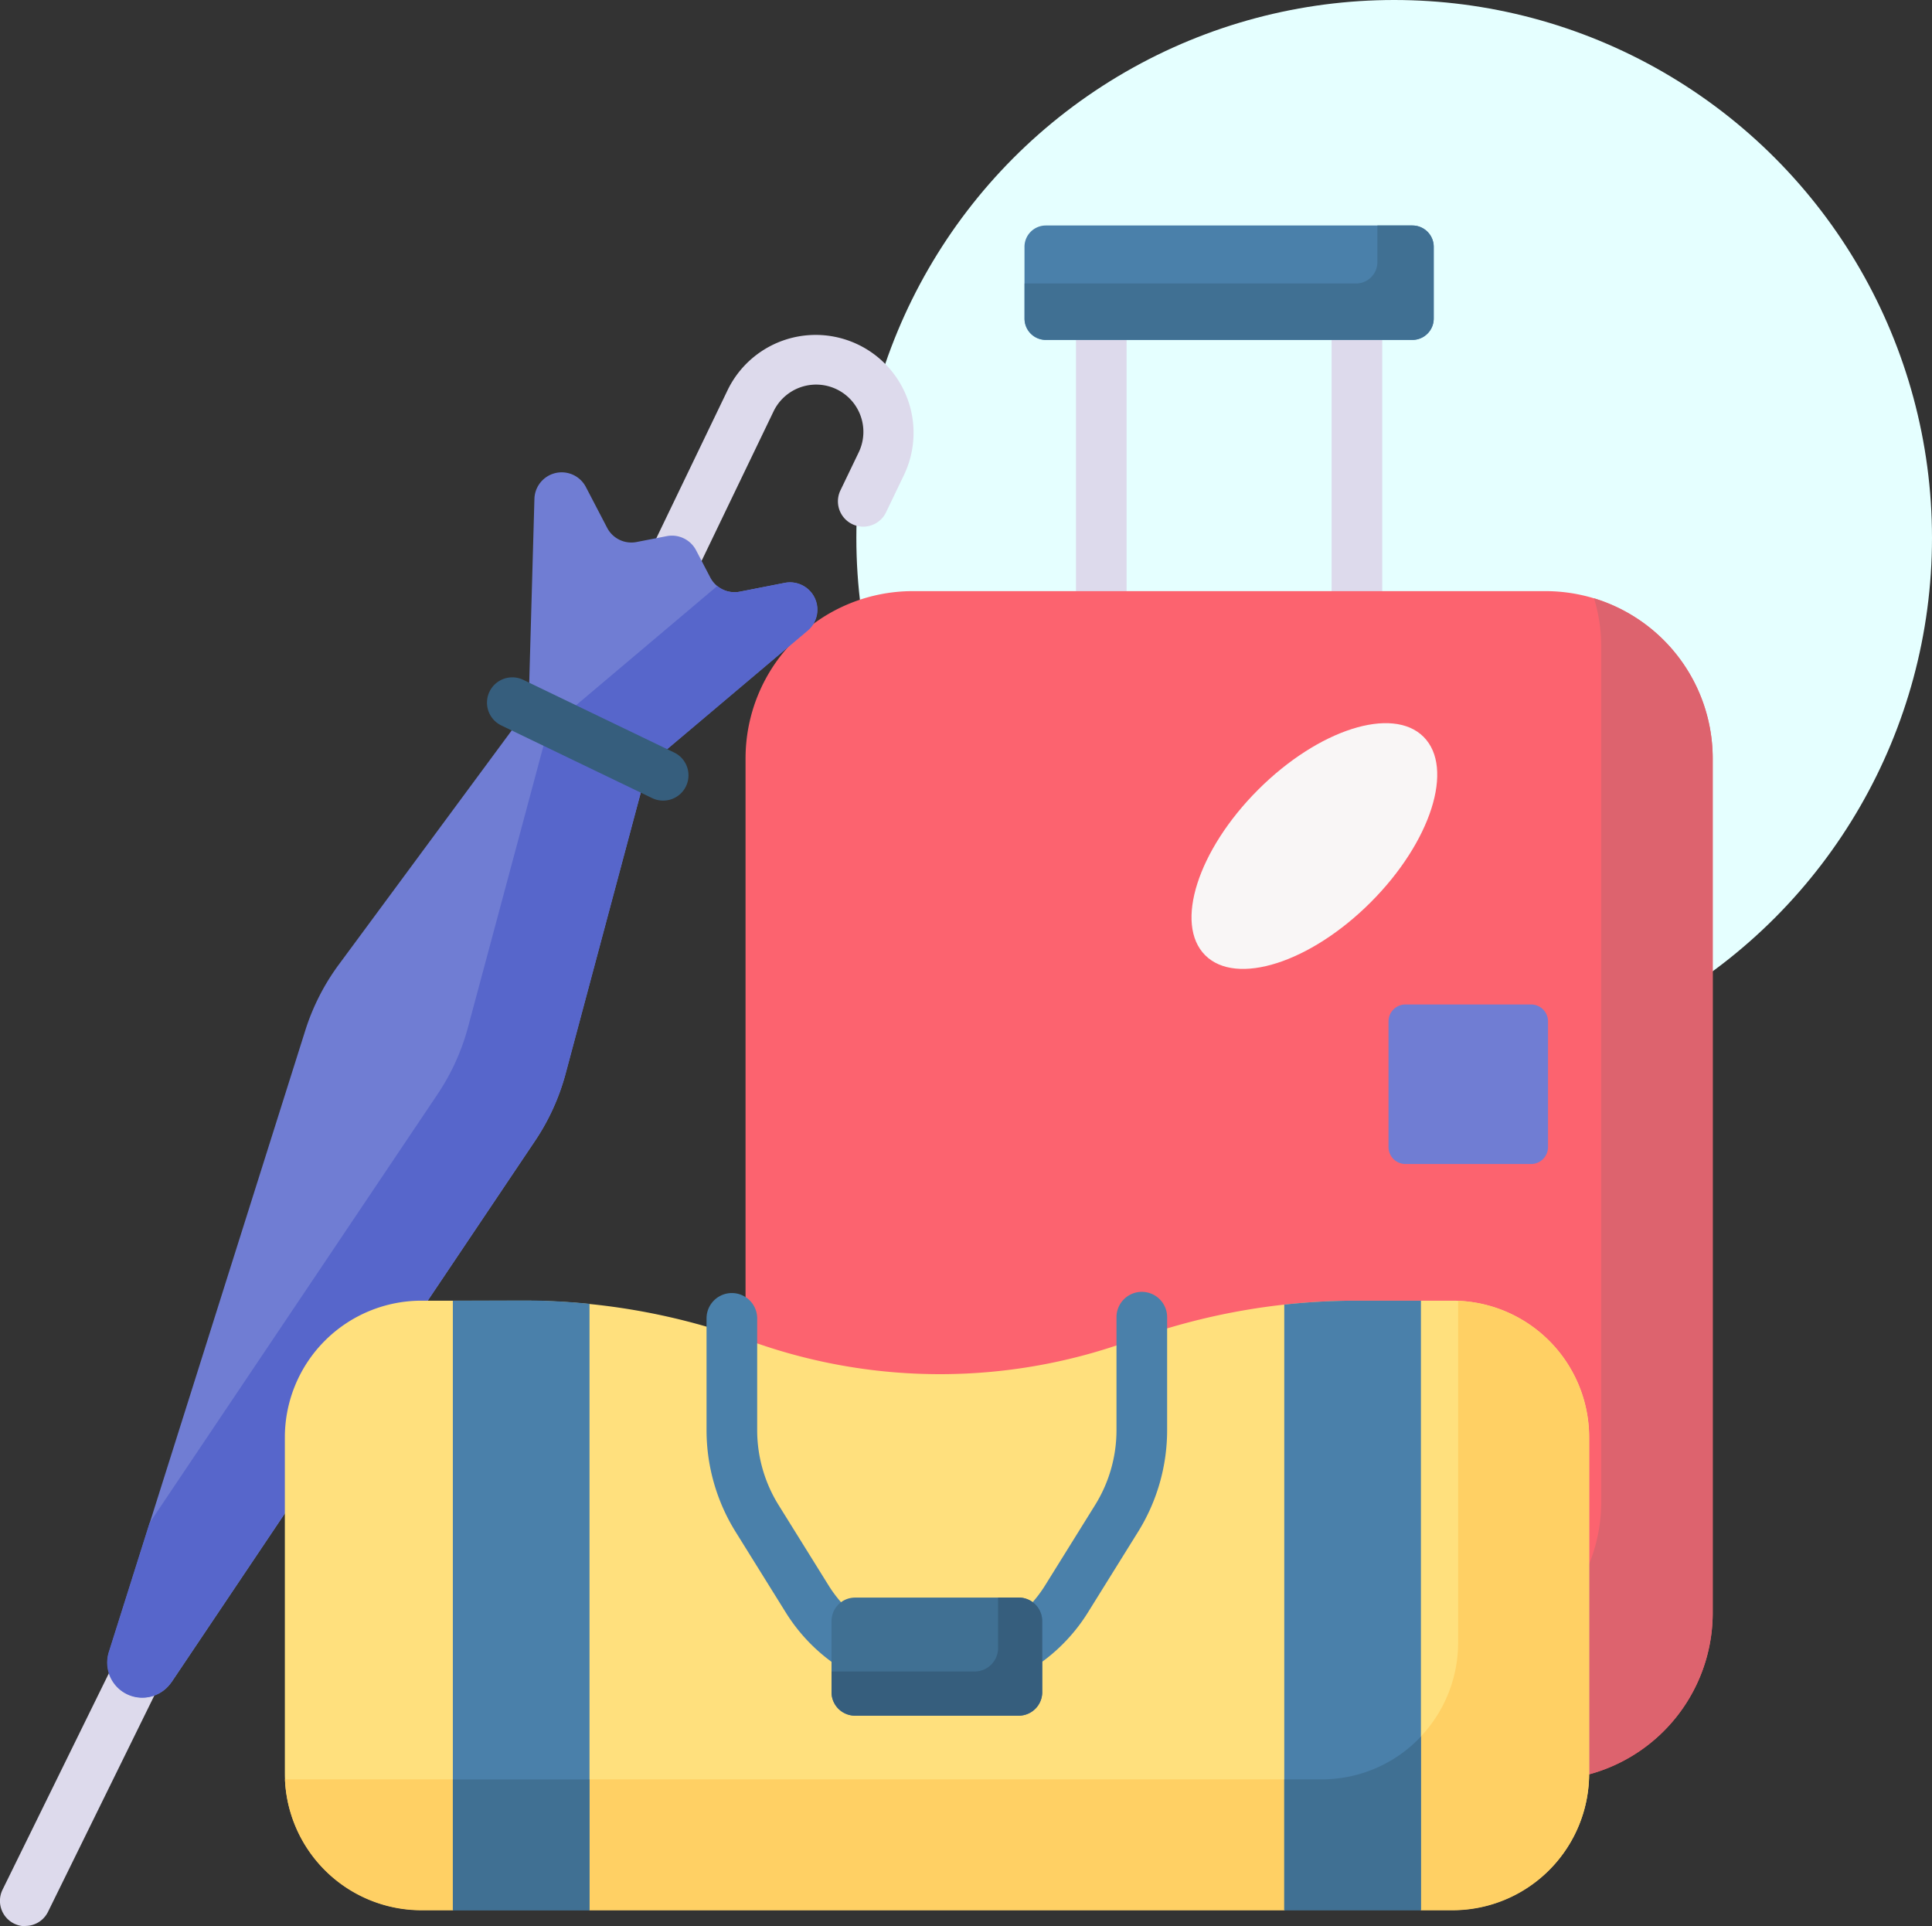
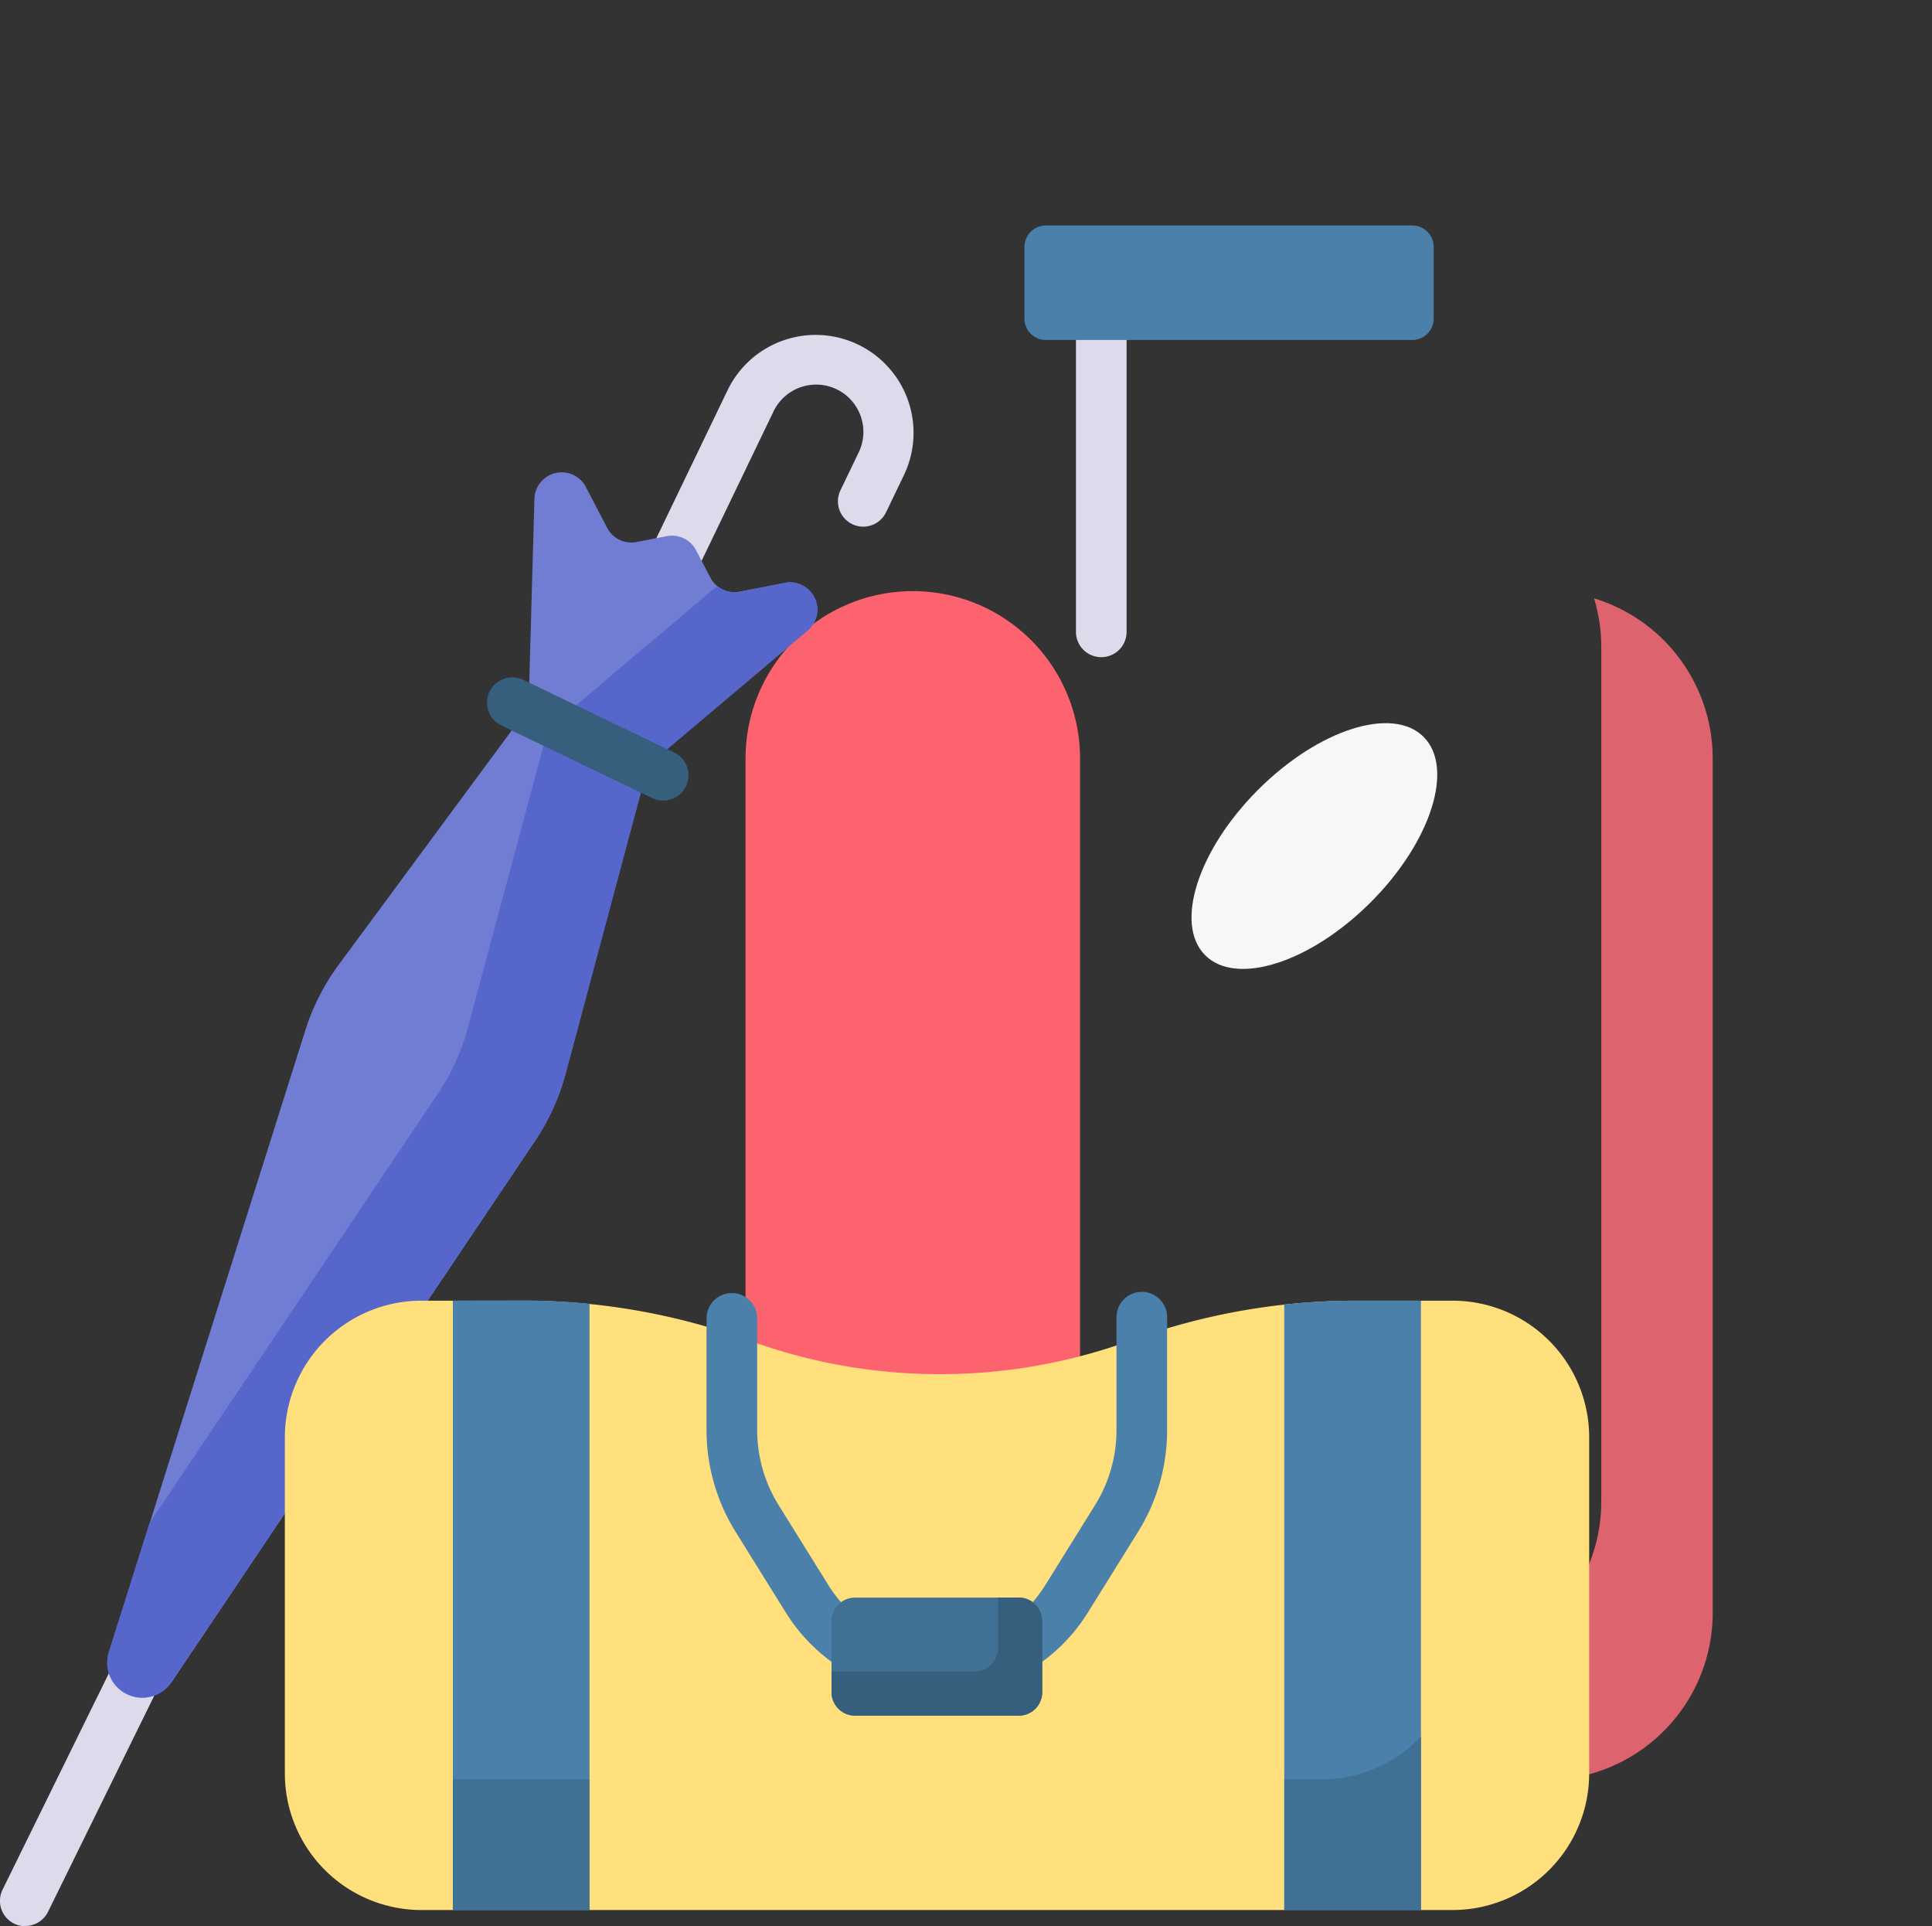
<svg xmlns="http://www.w3.org/2000/svg" width="36.896" height="36.778" viewBox="0 0 36.896 36.778">
  <rect x="0" y="0" width="36.896" height="36.778" fill="#333333" stroke="none" />
  <g id="Group_23673" data-name="Group 23673" transform="translate(-677.552 -521.882)">
    <g id="Group_16543" data-name="Group 16543" transform="translate(677.552 521.882)">
-       <circle id="Ellipse_86" data-name="Ellipse 86" cx="10.271" cy="10.271" r="10.271" transform="translate(16.354)" fill="#e5ffff" />
      <g id="luggage" transform="translate(0 4.306)">
        <g id="Group_16517" data-name="Group 16517" transform="translate(20.548 1.125)">
          <g id="Group_16515" data-name="Group 16515">
            <path id="Path_22769" data-name="Path 22769" d="M322.145,26.568a.483.483,0,0,1-.483-.483V19.933a.483.483,0,0,1,.967,0v6.151A.483.483,0,0,1,322.145,26.568Z" transform="translate(-321.662 -19.45)" fill="#dddaec" />
          </g>
          <g id="Group_16516" data-name="Group 16516" transform="translate(4.882)">
-             <path id="Path_22770" data-name="Path 22770" d="M398.563,26.568a.483.483,0,0,1-.483-.483V19.933a.483.483,0,0,1,.967,0v6.151A.483.483,0,0,1,398.563,26.568Z" transform="translate(-398.08 -19.45)" fill="#dddaec" />
-           </g>
+             </g>
        </g>
        <g id="Group_16518" data-name="Group 16518" transform="translate(14.238 6.982)">
-           <path id="Path_22771" data-name="Path 22771" d="M238.149,133.842H226.067a3.194,3.194,0,0,1-3.194-3.194V114.331a3.194,3.194,0,0,1,3.194-3.194h12.082a3.194,3.194,0,0,1,3.194,3.194v16.317A3.194,3.194,0,0,1,238.149,133.842Z" transform="translate(-222.873 -111.137)" fill="#fc636f" />
+           <path id="Path_22771" data-name="Path 22771" d="M238.149,133.842H226.067a3.194,3.194,0,0,1-3.194-3.194V114.331a3.194,3.194,0,0,1,3.194-3.194a3.194,3.194,0,0,1,3.194,3.194v16.317A3.194,3.194,0,0,1,238.149,133.842Z" transform="translate(-222.873 -111.137)" fill="#fc636f" />
        </g>
        <path id="Path_22772" data-name="Path 22772" d="M241.095,113.291a3.192,3.192,0,0,1,.138.929v16.317a3.194,3.194,0,0,1-3.194,3.194H225.957a3.191,3.191,0,0,1-.929-.138,3.2,3.2,0,0,0,3.057,2.265h12.082a3.194,3.194,0,0,0,3.194-3.194V116.347A3.2,3.2,0,0,0,241.095,113.291Z" transform="translate(-210.653 -106.172)" fill="#dd636e" />
        <g id="Group_16519" data-name="Group 16519" transform="translate(19.565 0)">
          <path id="Path_22773" data-name="Path 22773" d="M313.683,4.033h-7a.407.407,0,0,1-.407-.407V2.254a.407.407,0,0,1,.407-.407h7a.407.407,0,0,1,.407.407V3.626A.407.407,0,0,1,313.683,4.033Z" transform="translate(-306.276 -1.847)" fill="#4a80aa" />
        </g>
-         <path id="Path_22774" data-name="Path 22774" d="M313.684,1.847h-.669v.7a.407.407,0,0,1-.407.407h-6.33v.669a.407.407,0,0,0,.407.407h7a.407.407,0,0,0,.407-.407V2.254a.407.407,0,0,0-.407-.407Z" transform="translate(-286.711 -1.847)" fill="#407093" />
        <g id="Group_16528" data-name="Group 16528" transform="translate(0 2.072)">
          <g id="Group_16520" data-name="Group 16520" transform="translate(12.139 0)">
            <path id="Path_22775" data-name="Path 22775" d="M190.5,39.606a.484.484,0,0,1-.435-.693l1.719-3.571a1.869,1.869,0,0,1,3.368,1.621l-.349.726a.483.483,0,1,1-.871-.419l.349-.726a.9.9,0,1,0-1.626-.783l-1.719,3.571A.483.483,0,0,1,190.5,39.606Z" transform="translate(-190.021 -34.284)" fill="#dddaec" />
          </g>
          <g id="Group_16521" data-name="Group 16521" transform="translate(10.01 2.642)">
            <path id="Path_22776" data-name="Path 22776" d="M160.244,77.642l-.271-.519a.521.521,0,0,0-.562-.271l-.575.112a.521.521,0,0,1-.562-.271l-.406-.779a.521.521,0,0,0-.983.226l-.2,7.085,5.416-4.572a.521.521,0,0,0-.436-.909l-.862.169A.521.521,0,0,1,160.244,77.642Z" transform="translate(-156.689 -75.634)" fill="#707dd3" />
          </g>
          <g id="Group_16523" data-name="Group 16523" transform="translate(10.01 4.742)">
            <g id="Group_16522" data-name="Group 16522">
              <path id="Path_22777" data-name="Path 22777" d="M161.994,108.567a.521.521,0,0,0-.326-.042l-.862.169a.52.52,0,0,1-.43-.11l-.013.013-3.608,3.046-.066,2.365,5.416-4.572A.521.521,0,0,0,161.994,108.567Z" transform="translate(-156.689 -108.515)" fill="#5766cb" />
            </g>
          </g>
          <g id="Group_16524" data-name="Group 16524" transform="translate(0 24.417)">
            <path id="Path_22778" data-name="Path 22778" d="M.483,422.5a.484.484,0,0,1-.433-.7l2.464-5.015a.483.483,0,0,1,.868.426L.917,422.225a.483.483,0,0,1-.434.27Z" transform="translate(0 -416.513)" fill="#dddaec" />
          </g>
          <g id="Group_16525" data-name="Group 16525" transform="translate(2.051 7.22)">
            <path id="Path_22779" data-name="Path 22779" d="M33.337,165.835,40.278,155.5a4.29,4.29,0,0,0,.583-1.284l1.549-5.791-2.318-1.116-3.561,4.822a4.291,4.291,0,0,0-.64,1.256l-3.749,11.87a.67.67,0,0,0,1.195.575Z" transform="translate(-32.111 -147.311)" fill="#707dd3" />
          </g>
          <g id="Group_16526" data-name="Group 16526" transform="translate(2.051 7.442)">
            <path id="Path_22780" data-name="Path 22780" d="M40.862,157.466l1.549-5.791-1.858-.895L39,156.571a4.292,4.292,0,0,1-.583,1.284l-5.5,8.187-.779,2.466a.67.67,0,0,0,1.195.575l6.941-10.333A4.291,4.291,0,0,0,40.862,157.466Z" transform="translate(-32.112 -150.78)" fill="#5766cb" />
          </g>
          <g id="Group_16527" data-name="Group 16527" transform="translate(9.299 6.557)">
            <path id="Path_22781" data-name="Path 22781" d="M148.935,139.276a.481.481,0,0,1-.209-.048l-2.88-1.387a.483.483,0,1,1,.419-.871l2.88,1.387a.483.483,0,0,1-.21.919Z" transform="translate(-145.571 -136.923)" fill="#365e7d" />
          </g>
        </g>
        <g id="Group_16529" data-name="Group 16529" transform="translate(26.518 14.876)">
-           <path id="Path_22782" data-name="Path 22782" d="M417.827,237.761h-2.4a.323.323,0,0,1-.323-.323v-2.4a.323.323,0,0,1,.323-.323h2.4a.323.323,0,0,1,.323.323v2.4A.323.323,0,0,1,417.827,237.761Z" transform="translate(-415.105 -234.716)" fill="#707dd3" />
-         </g>
+           </g>
        <g id="Group_16530" data-name="Group 16530" transform="translate(5.44 20.531)">
          <path id="Path_22783" data-name="Path 22783" d="M101.308,324a10.647,10.647,0,0,1-7.182.039l-.24-.085a12.576,12.576,0,0,0-4.178-.714H87.763a2.61,2.61,0,0,0-2.61,2.61v6.416a2.61,2.61,0,0,0,2.61,2.61h.6l1.305-.71,1.305.71h13.268l1.255-.818,1.356.818h.6a2.61,2.61,0,0,0,2.61-2.61V325.85a2.61,2.61,0,0,0-2.61-2.61h-1.833A12.576,12.576,0,0,0,101.308,324Z" transform="translate(-85.153 -323.24)" fill="#ffe07d" />
        </g>
        <g id="Group_16531" data-name="Group 16531" transform="translate(13.494 20.358)">
          <path id="Path_22784" data-name="Path 22784" d="M215.637,328.251a3.38,3.38,0,0,1-2.888-1.6l-.955-1.535a3.676,3.676,0,0,1-.555-1.943v-2.133a.483.483,0,1,1,.967,0v2.133a2.71,2.71,0,0,0,.409,1.432l.955,1.535a2.434,2.434,0,0,0,4.134,0l.955-1.535a2.71,2.71,0,0,0,.409-1.432v-2.156a.483.483,0,1,1,.967,0v2.156a3.676,3.676,0,0,1-.555,1.943l-.955,1.535A3.381,3.381,0,0,1,215.637,328.251Z" transform="translate(-211.24 -320.529)" fill="#4a80aa" />
        </g>
        <g id="Group_16532" data-name="Group 16532" transform="translate(15.88 26.2)">
          <path id="Path_22785" data-name="Path 22785" d="M252.158,414.242h-3.126a.449.449,0,0,1-.449-.449v-1.357a.449.449,0,0,1,.449-.449h3.126a.449.449,0,0,1,.449.449v1.357A.449.449,0,0,1,252.158,414.242Z" transform="translate(-248.583 -411.986)" fill="#407093" />
        </g>
        <path id="Path_22786" data-name="Path 22786" d="M252.158,411.986h-.394v.963a.449.449,0,0,1-.449.449h-2.732v.394a.449.449,0,0,0,.449.449h3.125a.449.449,0,0,0,.449-.449v-1.357A.449.449,0,0,0,252.158,411.986Z" transform="translate(-232.703 -385.786)" fill="#365e7d" />
        <g id="Group_16533" data-name="Group 16533" transform="translate(21.941 8.69)">
          <ellipse id="Ellipse_83" data-name="Ellipse 83" cx="2.949" cy="1.52" rx="2.949" ry="1.52" transform="translate(0 4.17) rotate(-45)" fill="#f9f6f6" />
        </g>
-         <path id="Path_22787" data-name="Path 22787" d="M107.6,323.284c0,.037,0,.075,0,.112v6.416a2.61,2.61,0,0,1-2.61,2.61H85.308l-.112,0a2.61,2.61,0,0,0,2.607,2.5h.6l1.305-.71,1.305.71h13.268l1.305-.65,1.305.65h.6a2.61,2.61,0,0,0,2.61-2.61v-6.416A2.61,2.61,0,0,0,107.6,323.284Z" transform="translate(-79.754 -302.75)" fill="#ffd064" />
        <g id="Group_16534" data-name="Group 16534" transform="translate(8.648 20.531)">
          <path id="Path_22788" data-name="Path 22788" d="M135.373,323.24v11.637h2.61V323.3a12.572,12.572,0,0,0-1.264-.064Z" transform="translate(-135.373 -323.24)" fill="#4a80aa" />
        </g>
        <path id="Path_22789" data-name="Path 22789" d="M135.373,466.34h2.61v2.5h-2.61Z" transform="translate(-126.725 -436.667)" fill="#407093" />
        <g id="Group_16535" data-name="Group 16535" transform="translate(24.526 20.531)">
          <path id="Path_22790" data-name="Path 22790" d="M383.925,334.876h2.61V323.24H385.3a12.575,12.575,0,0,0-1.375.075v11.561Z" transform="translate(-383.925 -323.24)" fill="#4a80aa" />
        </g>
        <path id="Path_22791" data-name="Path 22791" d="M384.637,454.348h-.713v2.5h2.61V453.53A2.6,2.6,0,0,1,384.637,454.348Z" transform="translate(-359.398 -424.676)" fill="#407093" />
      </g>
    </g>
  </g>
</svg>